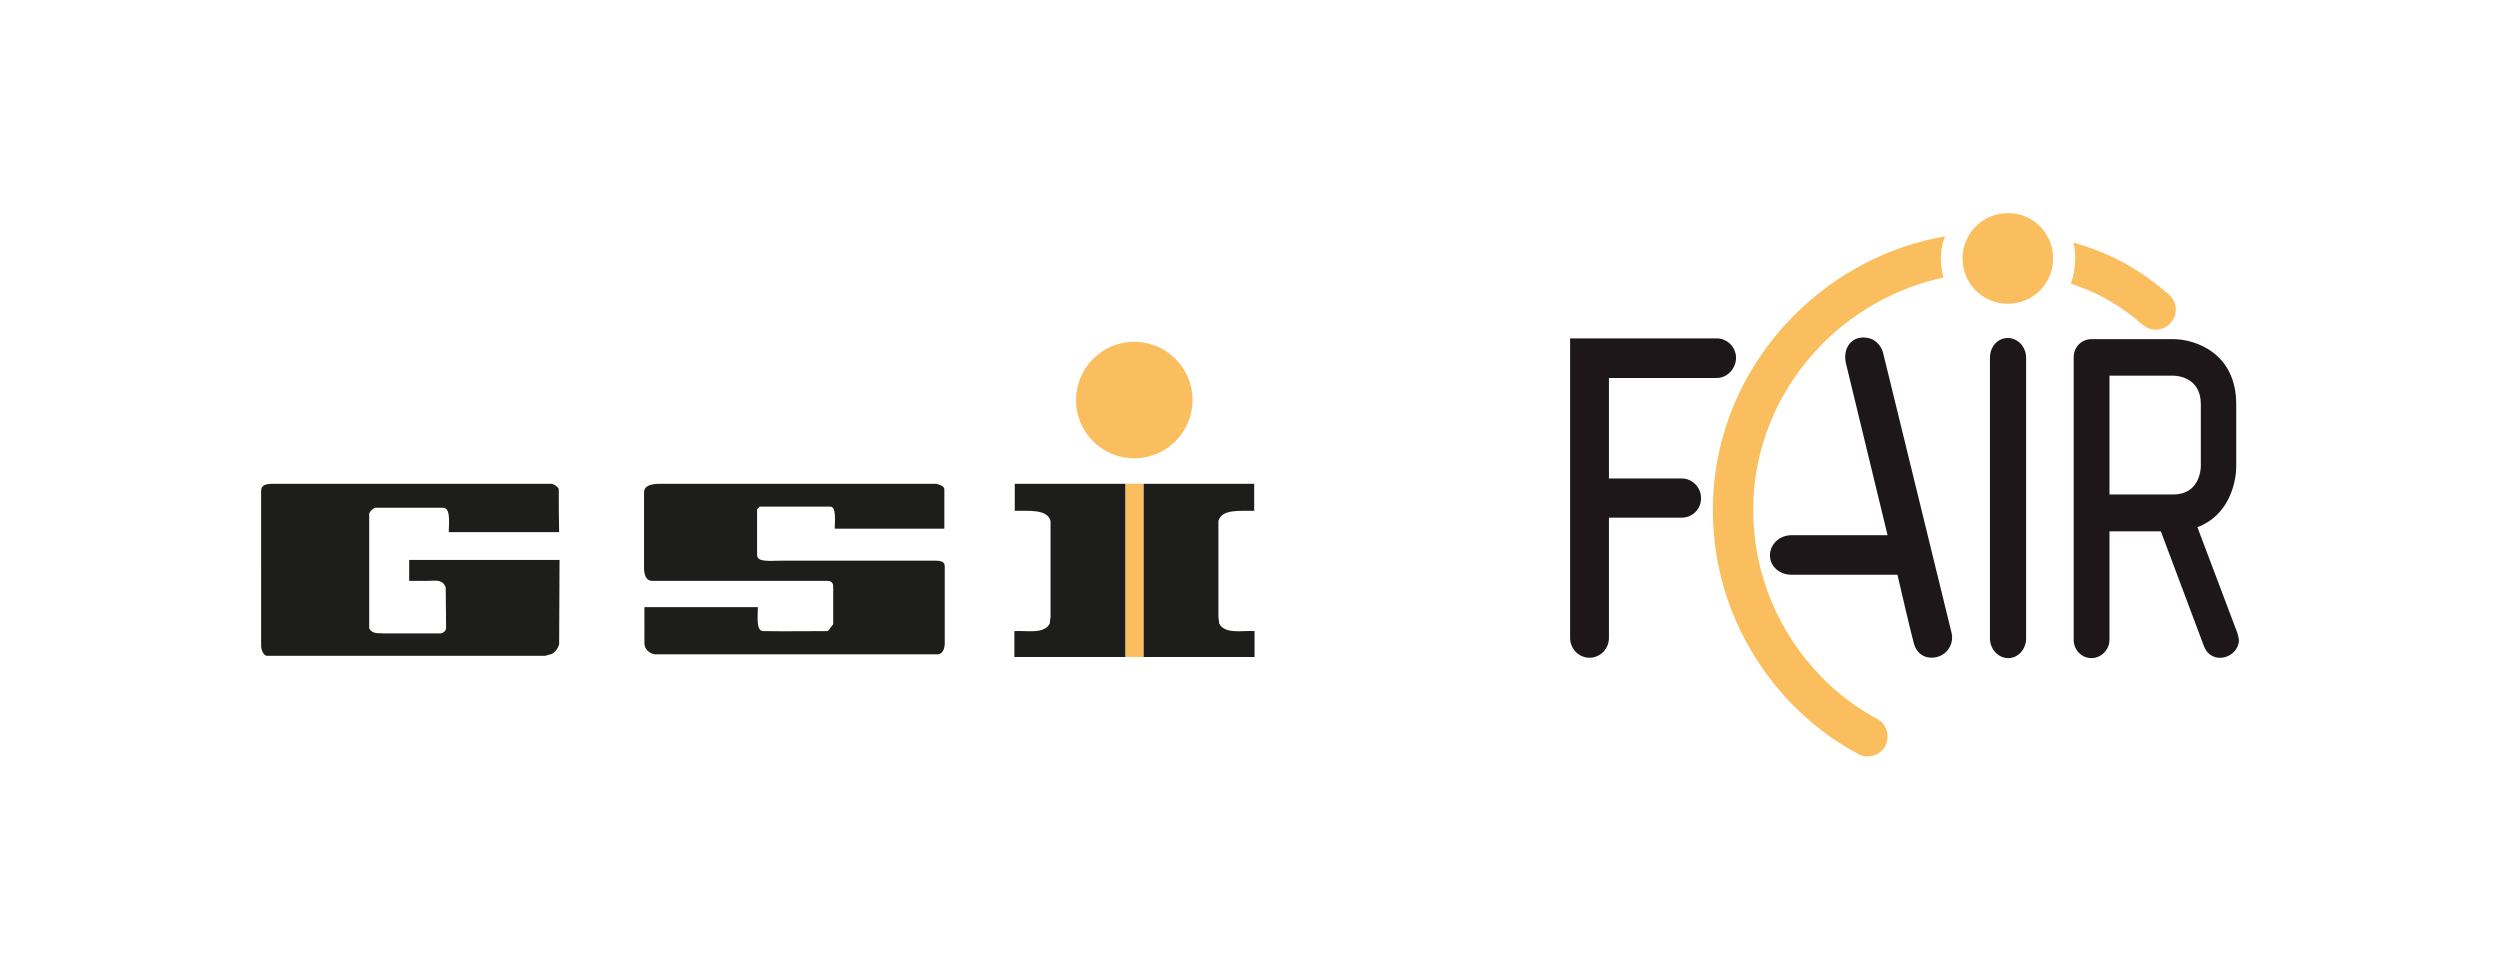
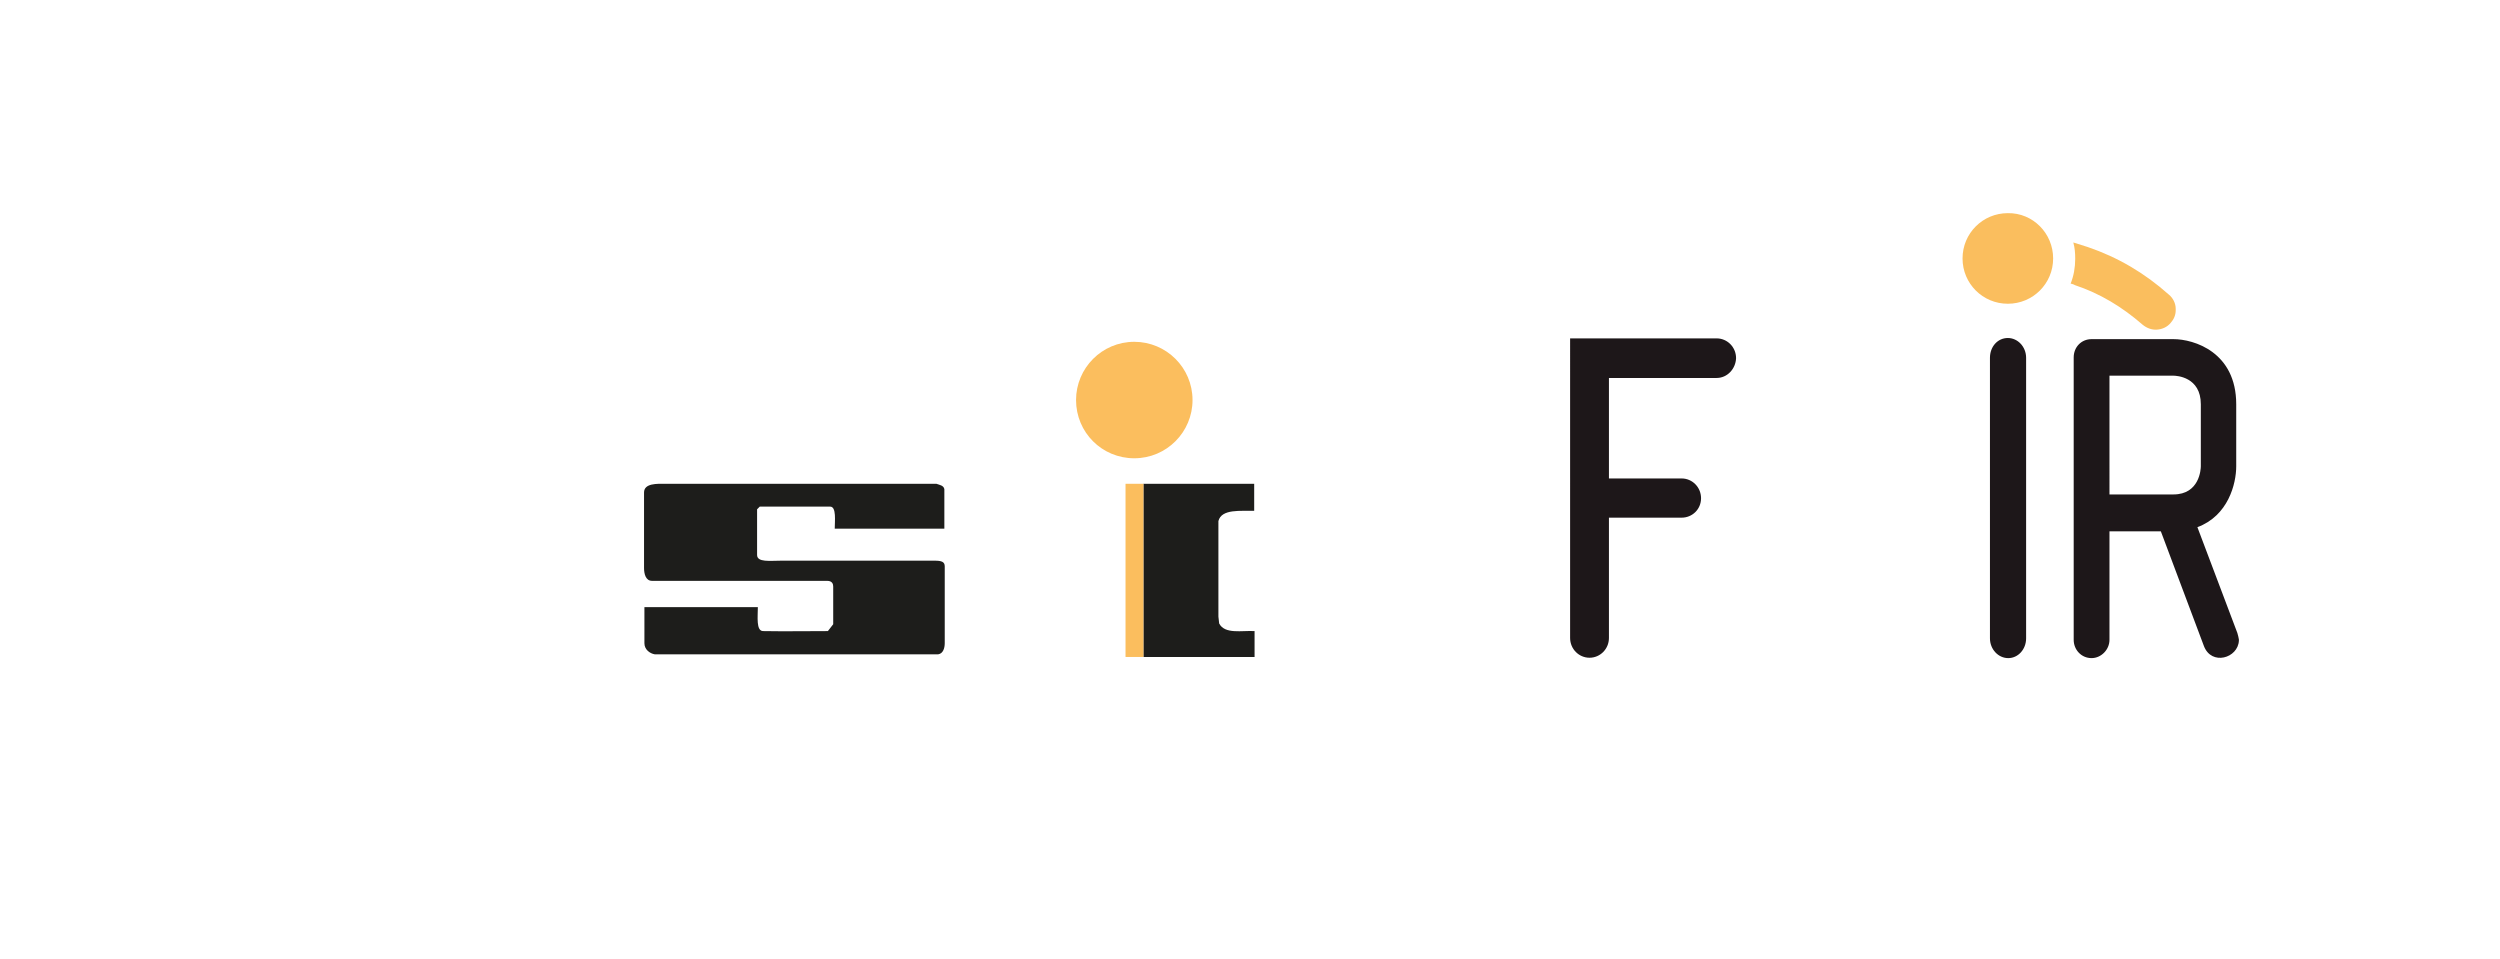
<svg xmlns="http://www.w3.org/2000/svg" xmlns:xlink="http://www.w3.org/1999/xlink" version="1.1" id="Ebene_1" x="0px" y="0px" viewBox="0 0 656.8 252" style="enable-background:new 0 0 656.8 252;" xml:space="preserve">
  <style type="text/css">
	.st0{clip-path:url(#SVGID_00000178171808182278566430000011538368712526430120_);}
	.st1{clip-path:url(#SVGID_00000005970643334382663120000009091949718963247034_);fill:#1D1D1B;}
	.st2{clip-path:url(#SVGID_00000005970643334382663120000009091949718963247034_);fill:#FBBE5E;}
	.st3{clip-path:url(#SVGID_00000010991982869174770850000000107000752304467108_);}
	.st4{clip-path:url(#SVGID_00000013874906689660941490000002204550537302474147_);fill:#1D1719;}
	
		.st5{clip-path:url(#SVGID_00000013874906689660941490000002204550537302474147_);fill-rule:evenodd;clip-rule:evenodd;fill:#1D1719;}
	.st6{clip-path:url(#SVGID_00000013874906689660941490000002204550537302474147_);fill:#FABE5E;}
</style>
  <g>
    <g>
      <defs>
        <rect id="SVGID_1_" x="4.6" y="73.9" width="389.8" height="129.9" />
      </defs>
      <clipPath id="SVGID_00000114776027901757679100000014375002485170280878_">
        <use xlink:href="#SVGID_1_" style="overflow:visible;" />
      </clipPath>
      <g style="clip-path:url(#SVGID_00000114776027901757679100000014375002485170280878_);">
        <defs>
          <rect id="SVGID_00000073696543937874362620000002495016465291414928_" x="4.6" y="73.9" width="389.8" height="129.9" />
        </defs>
        <clipPath id="SVGID_00000168106300660745808730000016761406113382081701_">
          <use xlink:href="#SVGID_00000073696543937874362620000002495016465291414928_" style="overflow:visible;" />
        </clipPath>
-         <path style="clip-path:url(#SVGID_00000168106300660745808730000016761406113382081701_);fill:#1D1D1B;" d="M68.6,129.1     c0-1.3,0.6-2,3-2l73.3,0c0.7,0.1,1.6,0.7,1.9,1.4c0,3.7,0,7.5,0.1,11.3l-27.8,0l-1.2,0c0-2.2,0.6-6.4-1.5-6.4l-17.9,0     c-0.6,0.3-1.2,0.8-1.5,1.5v30.1c0.7,1.7,2.6,1.3,4.2,1.4l14.7,0c0.5-0.1,1.2-0.6,1.3-1.3l-0.1-10.7c-0.8-2.7-3.7-1.6-5.9-1.8     h-3.7v-5.5h39.5l-0.1,22.2c-0.3,1-0.9,1.9-1.9,2.5l-1.8,0.5l-73.1,0c-0.8-0.1-1.2-1.1-1.4-1.8l-0.1-0.8L68.6,129.1z" />
        <path style="clip-path:url(#SVGID_00000168106300660745808730000016761406113382081701_);fill:#1D1D1B;" d="M169.3,159.5l29.8,0     c0,2.5-0.5,6.3,1.4,6.3c5.6,0.1,11.5,0,17,0l1.4-1.8l0-9.9c0-0.6-0.2-1.5-1.6-1.5l-46,0c-1.7,0-2.1-1.9-2.1-3.4l0-19.8     c0-2.5,3.5-2.3,5.6-2.3l71.2,0c0.8,0.3,1.9,0.4,2.1,1.4l0,10.4l-28.8,0c0-1.9,0.5-5.8-1.2-5.8c-6,0-12.4,0-18.5,0l-0.7,0.7l0,12     c0,2,3.4,1.5,6.4,1.5h40.2c1.9,0,2.7,0.3,2.7,1.5c0,6.9,0,14,0,20.2c0,1.2-0.4,2.7-1.7,2.9l-5.7,0l-68.8,0     c-1.2-0.2-2.7-1.2-2.7-2.9C169.3,166.1,169.3,163.2,169.3,159.5" />
-         <path style="clip-path:url(#SVGID_00000168106300660745808730000016761406113382081701_);fill:#1D1D1B;" d="M266.5,165.8     c3.3-0.2,7.8,0.9,9.3-2l0.2-1.8l0-25.1c-0.8-3.3-6-2.6-9.4-2.7v-7.1h29.1v45.5h-29.2V165.8z" />
        <path style="clip-path:url(#SVGID_00000168106300660745808730000016761406113382081701_);fill:#1D1D1B;" d="M329.6,165.8     c-3.3-0.2-7.8,0.9-9.3-2l-0.2-1.8l0-25.1c0.8-3.3,6-2.6,9.4-2.7v-7.1h-29.1v45.5h29.2V165.8z" />
        <path style="clip-path:url(#SVGID_00000168106300660745808730000016761406113382081701_);fill:#FBBE5E;" d="M298,120.4     c8.5,0,15.3-6.9,15.3-15.3c0-8.5-6.9-15.3-15.3-15.3c-8.5,0-15.3,6.9-15.3,15.3C282.7,113.6,289.5,120.4,298,120.4" />
        <rect x="295.7" y="127.1" style="clip-path:url(#SVGID_00000168106300660745808730000016761406113382081701_);fill:#FBBE5E;" width="4.7" height="45.5" />
      </g>
    </g>
  </g>
  <g>
    <g>
      <defs>
        <rect id="SVGID_00000012468045387348375900000009390594755118264496_" x="372.7" y="39.6" width="255.3" height="170.2" />
      </defs>
      <clipPath id="SVGID_00000130619196589656384490000001220200584970272660_">
        <use xlink:href="#SVGID_00000012468045387348375900000009390594755118264496_" style="overflow:visible;" />
      </clipPath>
      <g style="clip-path:url(#SVGID_00000130619196589656384490000001220200584970272660_);">
        <defs>
          <rect id="SVGID_00000042732114544107331290000008081859622465852074_" x="372.7" y="39.6" width="255.3" height="170.2" />
        </defs>
        <clipPath id="SVGID_00000175292008206843528250000009212106412326301314_">
          <use xlink:href="#SVGID_00000042732114544107331290000008081859622465852074_" style="overflow:visible;" />
        </clipPath>
        <path style="clip-path:url(#SVGID_00000175292008206843528250000009212106412326301314_);fill:#1D1719;" d="M451,99.3h-28.3v26.4     h19.1c2.8,0,5.1,2.3,5.1,5.2c0,2.9-2.3,5.1-5.1,5.1h-19.1v31.6c0,2.9-2.3,5.2-5.1,5.2s-5.1-2.3-5.1-5.2V88.9H451     c2.8,0,5.1,2.3,5.1,5.2C456,96.9,453.8,99.3,451,99.3" />
        <path style="clip-path:url(#SVGID_00000175292008206843528250000009212106412326301314_);fill-rule:evenodd;clip-rule:evenodd;fill:#1D1719;" d="     M587.8,166.3l-10.5-27.8c8.1-3,10.2-11.4,10.2-16v-16.3c0-13.7-11.1-17.1-16.5-17.1h-21.5c-2.7,0-4.7,2.1-4.7,4.8v74.2     c0,2.6,2,4.8,4.7,4.8c2.5,0,4.7-2.2,4.7-4.8v-28.5h13.5l11.3,30.1c2,5.3,9,3.2,9.2-1.4V168C588.1,167.5,588,166.9,587.8,166.3      M571,129.9h-16.8V98.7H571c0.8,0,7.2,0.3,7.2,7.5v16.3C578.2,123.2,577.9,129.9,571,129.9" />
        <path style="clip-path:url(#SVGID_00000175292008206843528250000009212106412326301314_);fill:#1D1719;" d="M532.3,94     c0-2.9-2.2-5.2-4.8-5.2c-2.7,0-4.7,2.3-4.7,5.2l0,73.7c0,2.9,2.2,5.2,4.8,5.2c2.6,0,4.7-2.3,4.7-5.2L532.3,94z" />
-         <path style="clip-path:url(#SVGID_00000175292008206843528250000009212106412326301314_);fill:#1D1719;" d="M512.7,166.2     l-18-73.6c-0.6-2.2-2.5-3.8-4.6-3.9c-0.6-0.1-1.2,0-1.8,0.1c-2.8,0.7-4.1,3.7-3.3,6.8l10.9,45l-25.2,0c-3.2,0-5.7,2.4-5.7,5.3     c0,2.9,2.5,5.1,5.7,5.1l27.8,0c1.3,5.6,3.1,13.4,4.3,18c0.8,3,3.3,4.3,6.1,3.6C511.7,171.9,513.4,169,512.7,166.2" />
        <path style="clip-path:url(#SVGID_00000175292008206843528250000009212106412326301314_);fill:#FABE5E;" d="M539.4,67.9     c0,6.6-5.3,11.9-11.9,11.9c-6.6,0-11.9-5.3-11.9-11.9c0-6.6,5.3-11.9,11.9-11.9C534.1,55.9,539.4,61.3,539.4,67.9" />
        <path style="clip-path:url(#SVGID_00000175292008206843528250000009212106412326301314_);fill:#FABE5E;" d="M495.9,195.9     C495.9,195.9,495.9,195.9,495.9,195.9C495.9,196,495.9,196,495.9,195.9L495.9,195.9z" />
-         <path style="clip-path:url(#SVGID_00000175292008206843528250000009212106412326301314_);fill:#FABE5E;" d="M511,62.1     c-14.7,2.5-28.5,9.7-39.3,20.4c-14,13.9-21.7,32.2-21.7,51.5c0,19.2,7.5,37.4,21,51.2c2.6,2.6,5.3,5,8.1,7.1     c2.9,2.2,6,4.1,9.1,5.8c1.2,0.7,2.7,0.8,4,0.4c1.3-0.4,2.4-1.3,3.1-2.5c0.4-0.8,0.6-1.7,0.6-2.5c0-1.9-1-3.7-2.7-4.6     c-2.8-1.5-5.4-3.2-7.8-5c-2.5-1.9-4.8-3.9-6.9-6.1C467,166,460.6,150.4,460.6,134c0-16.5,6.6-32.1,18.5-44     c8.7-8.6,19.8-14.6,31.5-17.1c-0.4-1.5-0.7-3.2-0.7-4.9C509.9,65.9,510.3,63.9,511,62.1" />
        <path style="clip-path:url(#SVGID_00000175292008206843528250000009212106412326301314_);fill:#FABE5E;" d="M570.1,77.4     C570.1,77.4,570.1,77.4,570.1,77.4C570.1,77.4,570.1,77.4,570.1,77.4L570.1,77.4z" />
        <path style="clip-path:url(#SVGID_00000175292008206843528250000009212106412326301314_);fill:#FABE5E;" d="M571.6,81.1     c0-1.4-0.7-2.8-1.8-3.7c-6.4-5.7-13.4-9.8-21.3-12.5c-1.2-0.4-2.5-0.8-3.8-1.2c0.4,1.4,0.5,2.8,0.5,4.3c0,2.3-0.4,4.5-1.2,6.5     c0.4,0.1,0.8,0.2,1.1,0.4c6.6,2.2,12.4,5.7,17.8,10.4c1.1,0.9,2.4,1.4,3.8,1.3c1.4-0.1,2.7-0.7,3.6-1.8c0.8-0.9,1.3-2,1.3-3.3     l0-0.1L571.6,81.1L571.6,81.1z" />
      </g>
    </g>
  </g>
</svg>